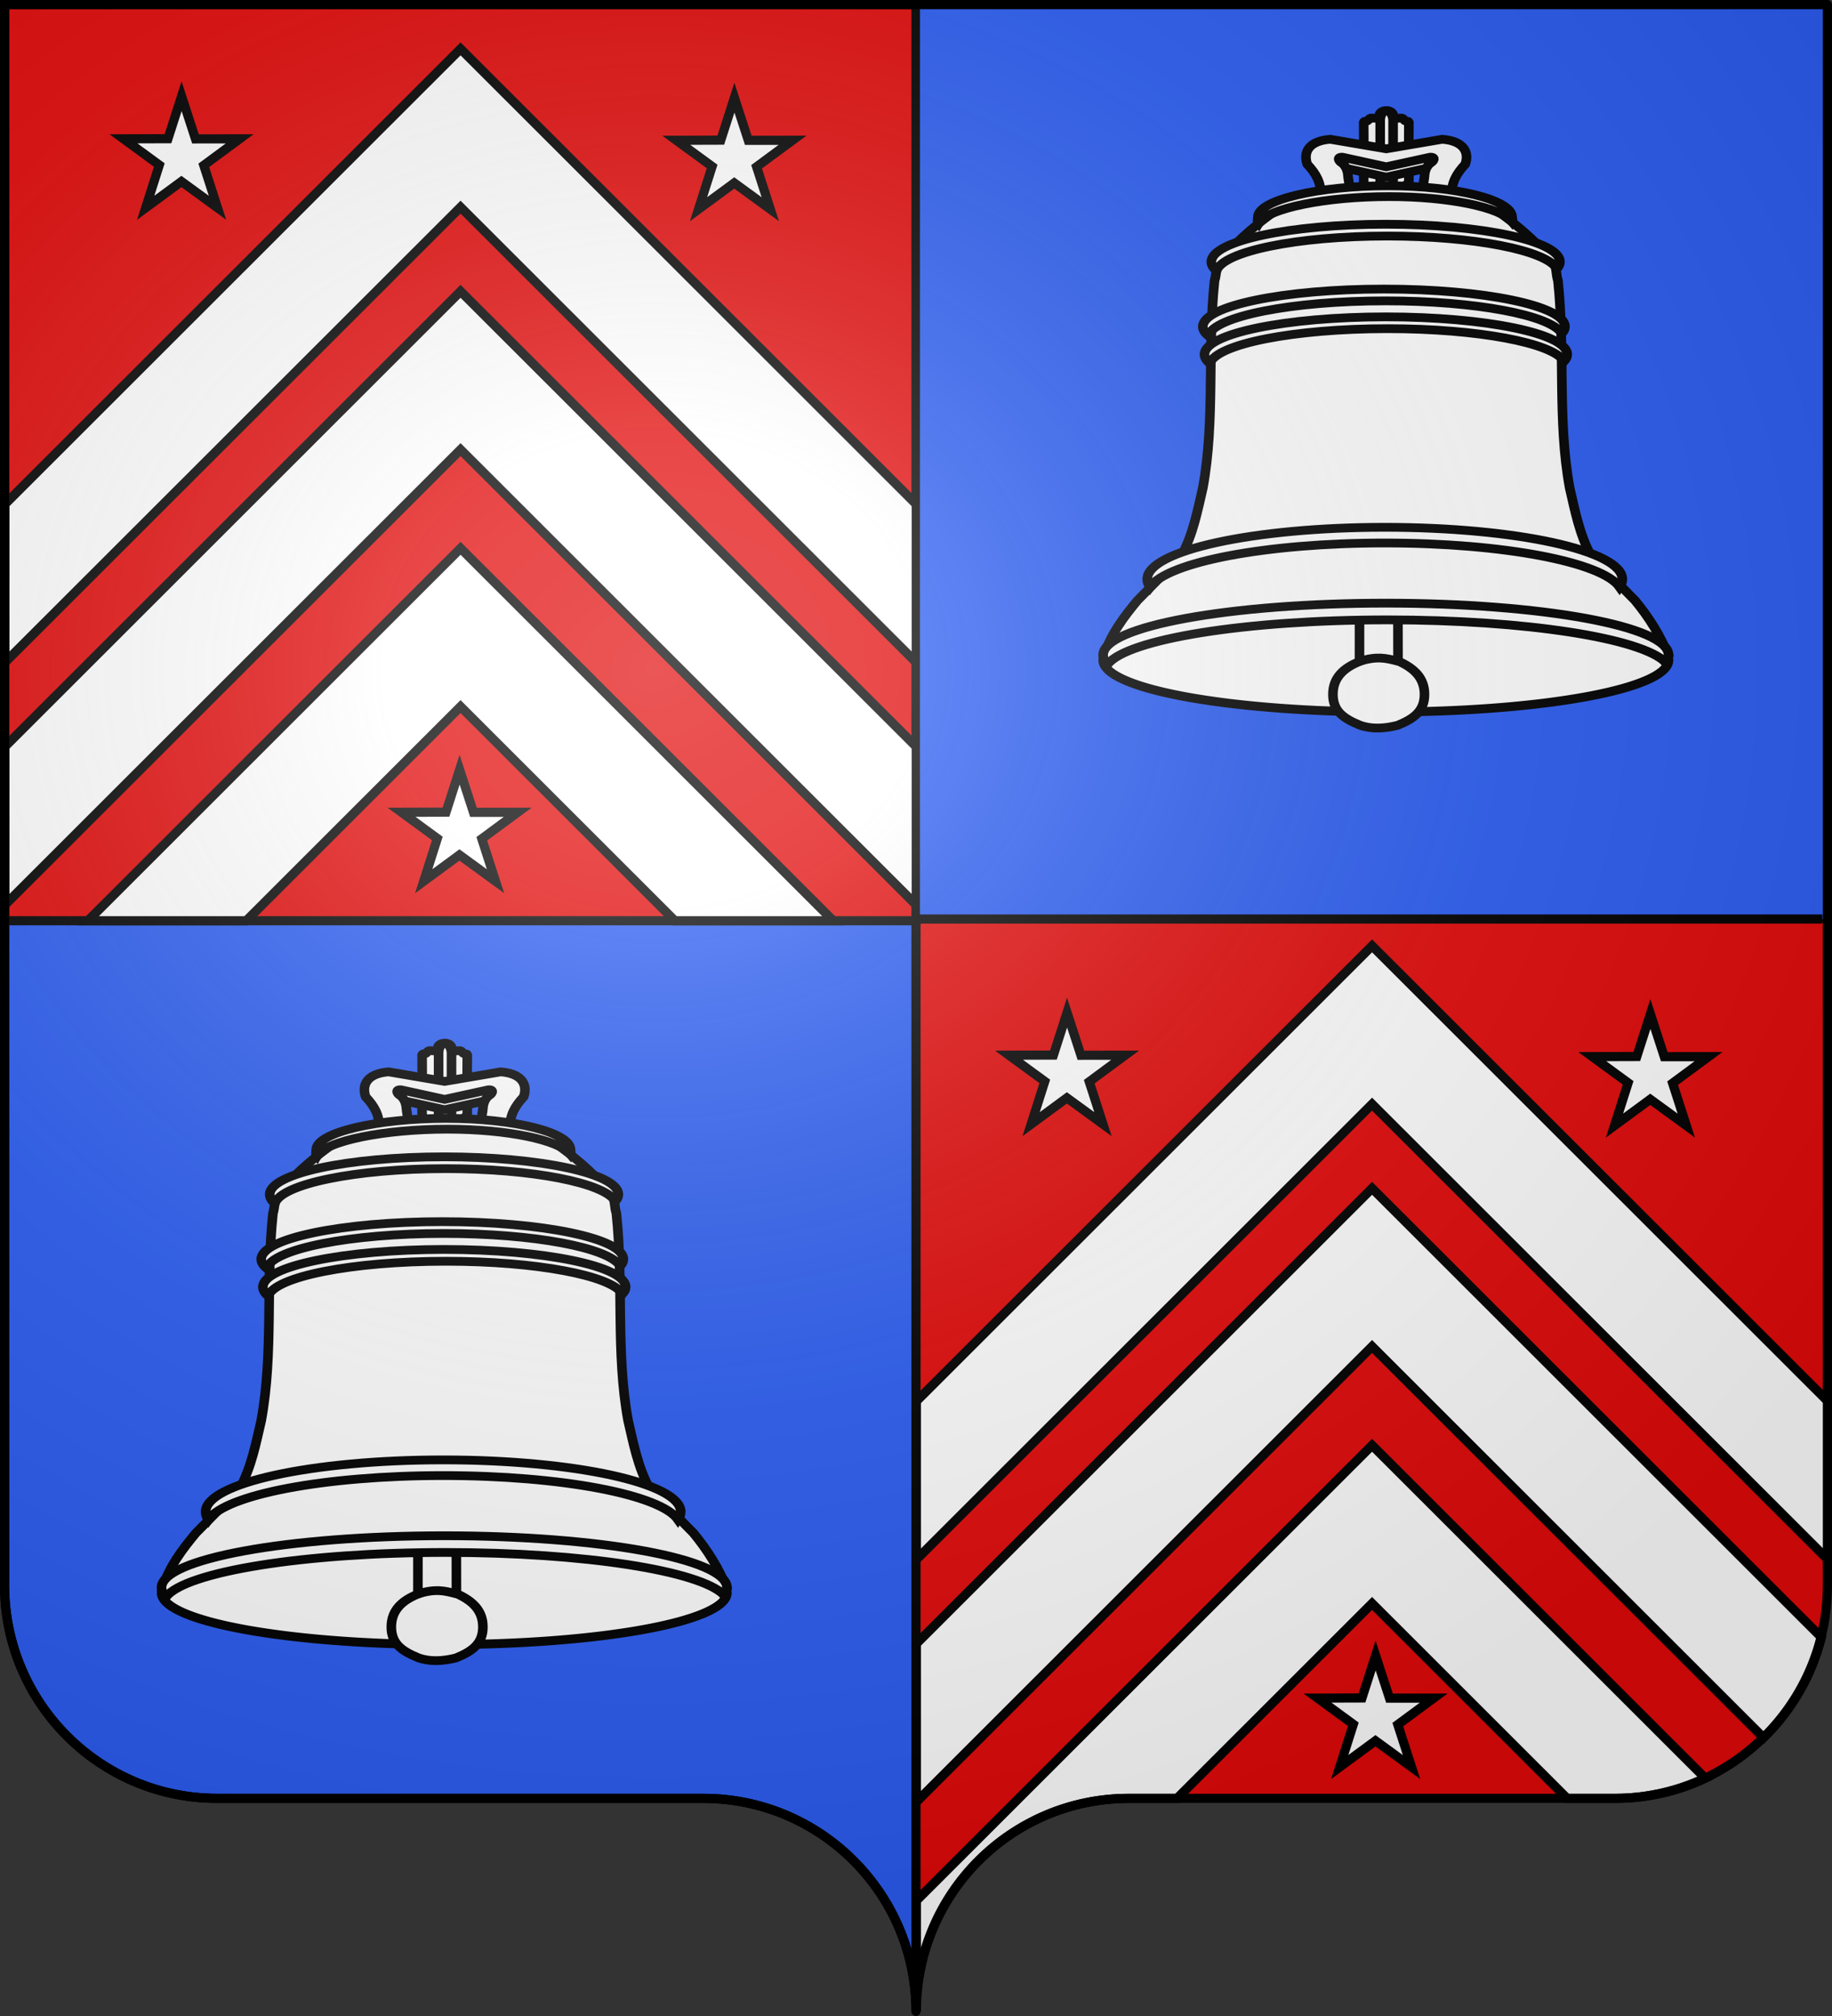
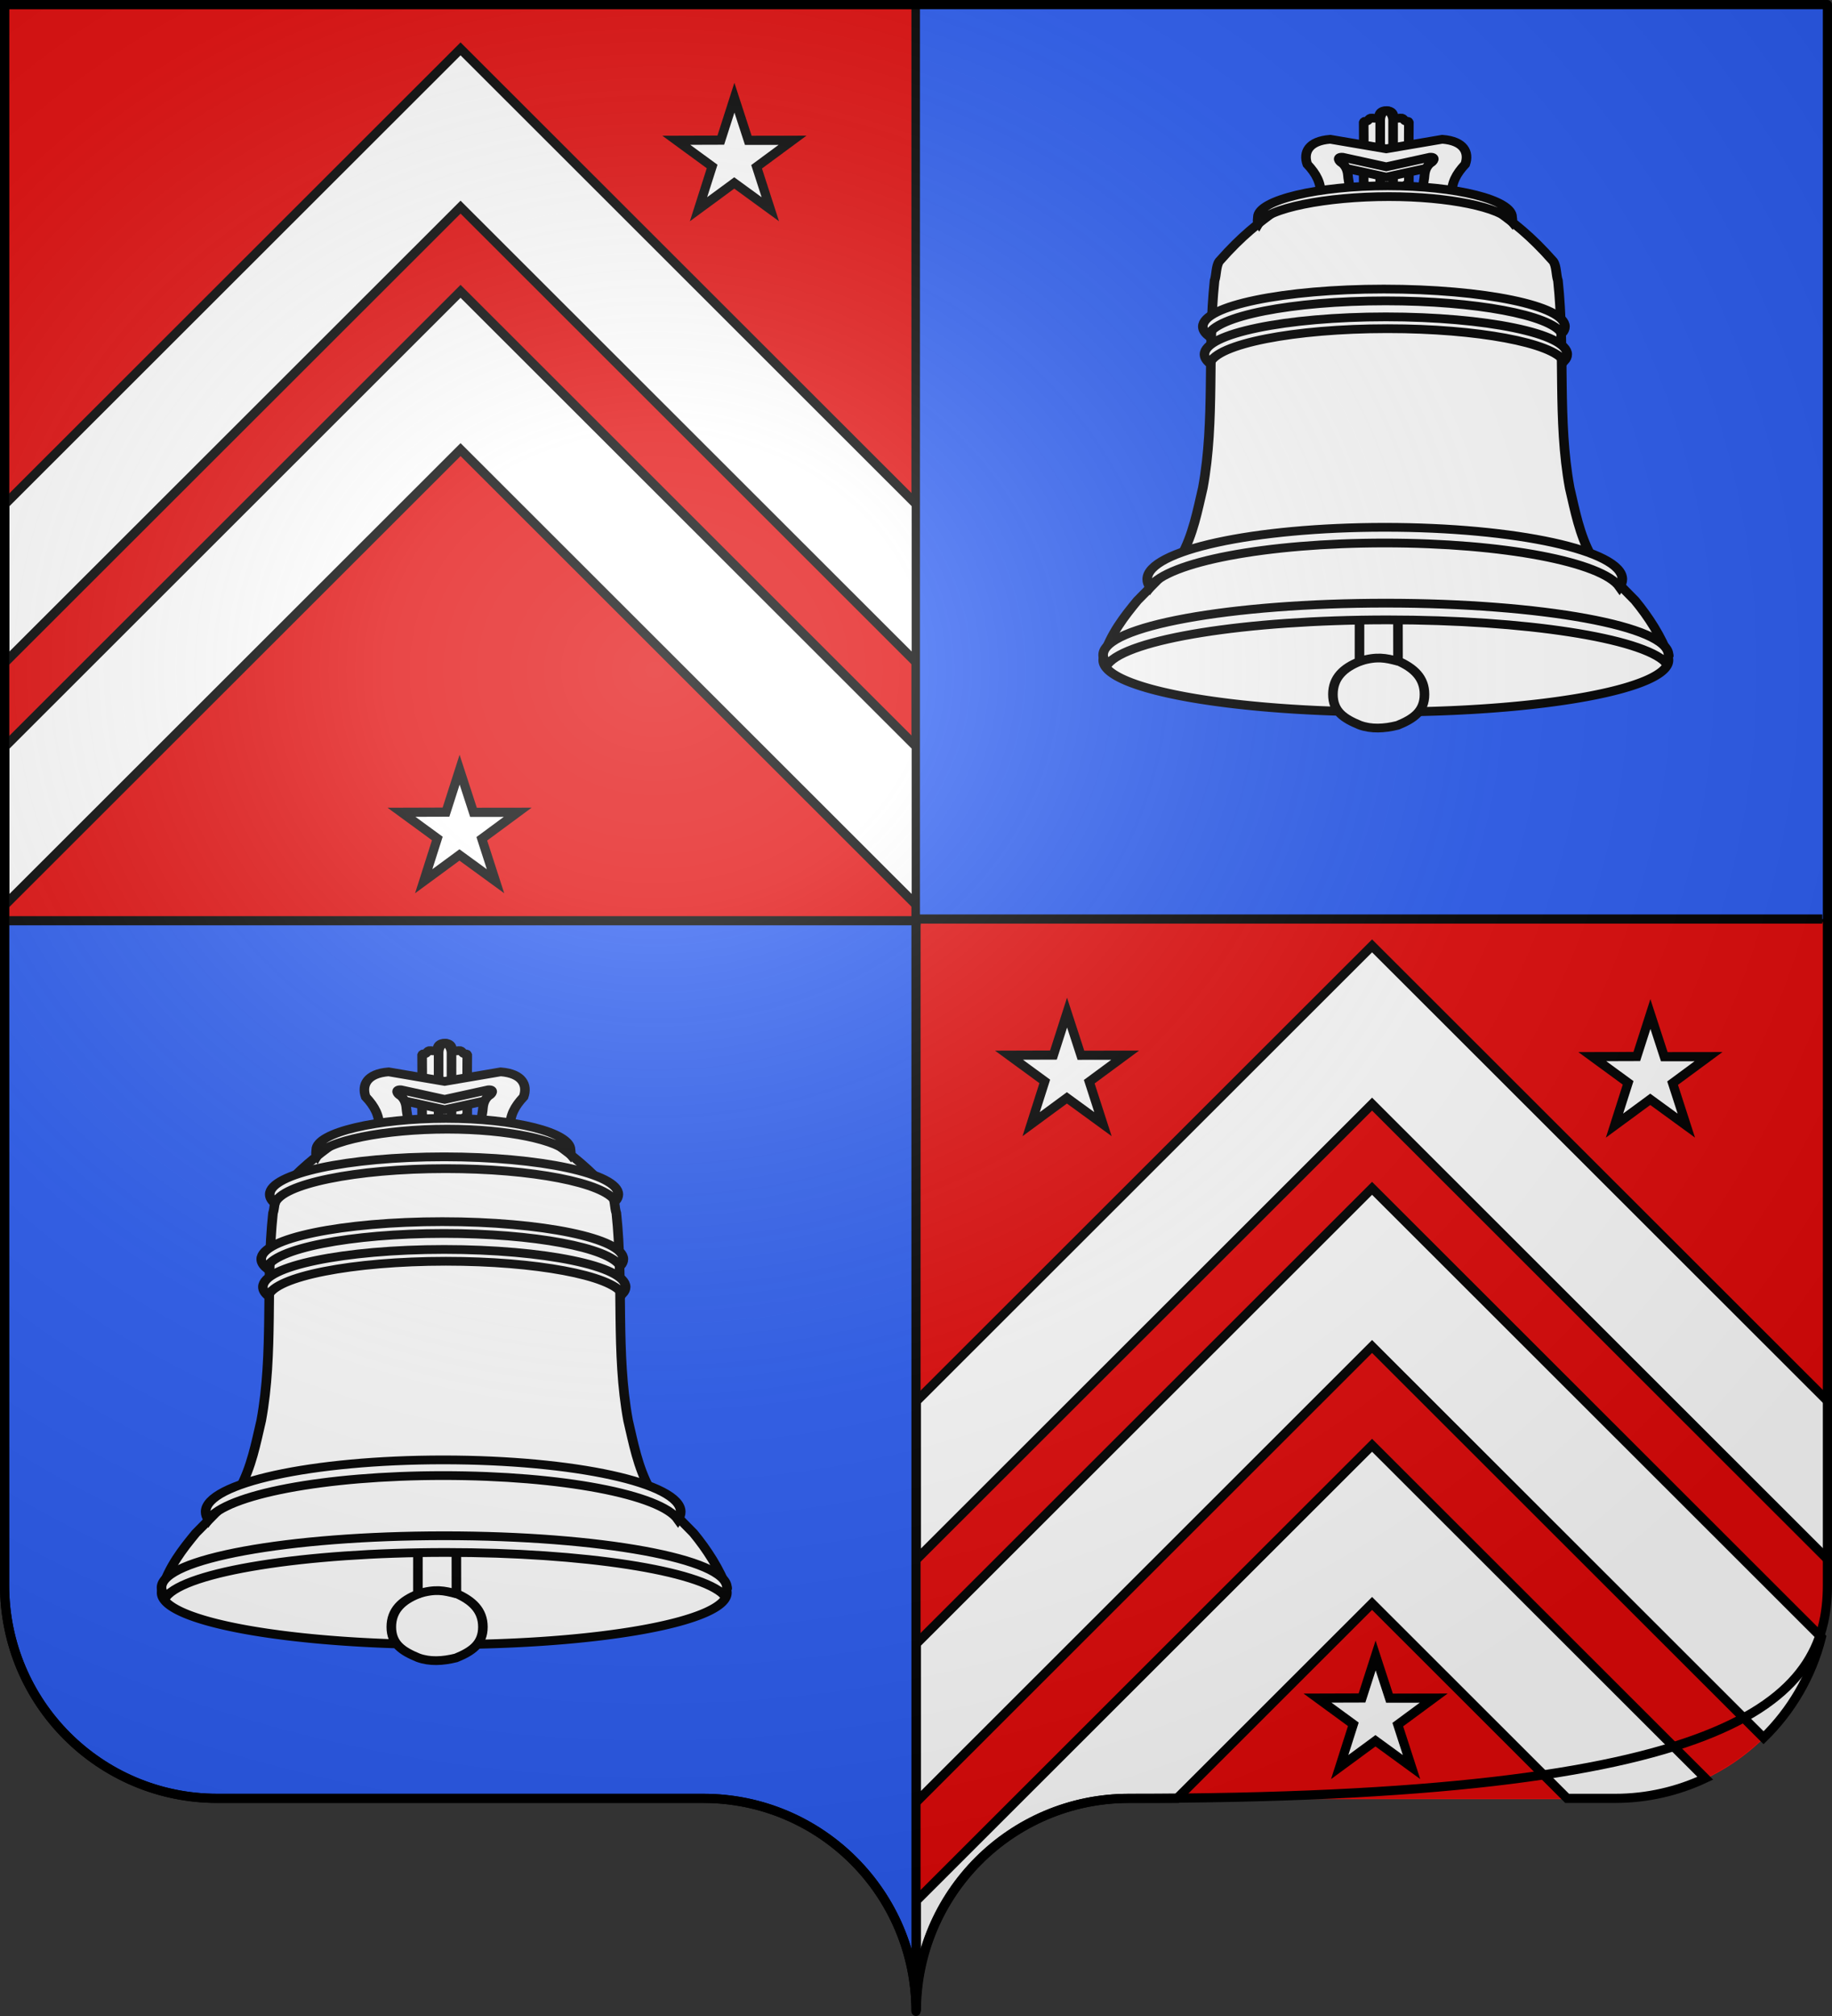
<svg xmlns="http://www.w3.org/2000/svg" xmlns:ns1="http://sodipodi.sourceforge.net/DTD/sodipodi-0.dtd" xmlns:ns2="http://www.inkscape.org/namespaces/inkscape" xmlns:xlink="http://www.w3.org/1999/xlink" height="660" width="600" version="1.0" id="svg2" ns1:version="0.32" ns2:version="0.45.1" ns1:docname="Bellegarde_du_Loiret.svg" ns1:docbase="C:\Documents and Settings\HD\Mes documents\01 Mes images\01 Blasons" ns2:output_extension="org.inkscape.output.svg.inkscape">
  <rect width="100%" height="100%" fill="#333333" stroke="none" />
  <ns1:namedview ns2:window-height="682" ns2:window-width="888" ns2:pageshadow="2" ns2:pageopacity="0.0" guidetolerance="10.0" gridtolerance="10.0" objecttolerance="10.0" borderopacity="1.0" bordercolor="#666666" pagecolor="#ffffff" id="base" showgrid="true" height="660px" ns2:zoom="0.63" ns2:cx="244.68321" ns2:cy="40.904442" ns2:window-x="0" ns2:window-y="0" ns2:current-layer="layer2" showguides="true" ns2:guide-bbox="true">
    <ns1:guide orientation="horizontal" position="712.698" id="guide1996" />
  </ns1:namedview>
  <desc id="desc4">Flag of Canton of Valais (Wallis)</desc>
  <defs id="defs6">
    <linearGradient id="linearGradient2893">
      <stop style="stop-color:white;stop-opacity:0.314;" offset="0" id="stop2895" />
      <stop id="stop2897" offset="0.19" style="stop-color:white;stop-opacity:0.251;" />
      <stop style="stop-color:#6b6b6b;stop-opacity:0.125;" offset="0.6" id="stop2901" />
      <stop style="stop-color:black;stop-opacity:0.125;" offset="1" id="stop2899" />
    </linearGradient>
    <radialGradient ns2:collect="always" xlink:href="#linearGradient2893" id="radialGradient2883" cx="203.198" cy="218.01" fx="203.198" fy="218.01" r="300" gradientTransform="matrix(1.36,0,0,1.355,-79.528,-87.645)" gradientUnits="userSpaceOnUse" />
    <linearGradient id="linearGradient2955">
      <stop style="stop-color:white;stop-opacity:0;" offset="0" id="stop2965" />
      <stop style="stop-color:black;stop-opacity:0.646;" offset="1" id="stop2959" />
    </linearGradient>
    <radialGradient ns2:collect="always" xlink:href="#linearGradient2955" id="radialGradient2961" cx="225.524" cy="218.901" fx="225.524" fy="218.901" r="300" gradientTransform="matrix(-4.167939e-4,2.183,-1.884,-3.599562e-4,615.597,-289.121)" gradientUnits="userSpaceOnUse" />
    <polygon id="star" transform="scale(53,53)" points="0,-1 0.588,0.809 -0.951,-0.309 0.951,-0.309 -0.588,0.809 0,-1 " />
    <clipPath id="clip">
      <path d="M 0,-200 L 0,600 L 300,600 L 300,-200 L 0,-200 z " id="path10" />
    </clipPath>
    <radialGradient ns2:collect="always" xlink:href="#linearGradient2955" id="radialGradient1911" gradientUnits="userSpaceOnUse" gradientTransform="matrix(-4.167939e-4,2.183,-1.884,-3.599562e-4,1395.597,-309.121)" cx="225.524" cy="218.901" fx="225.524" fy="218.901" r="300" />
    <radialGradient ns2:collect="always" xlink:href="#linearGradient2955" id="radialGradient2928" cx="-483.508" cy="153.928" fx="-483.508" fy="153.928" r="300" gradientTransform="matrix(0,2.342,-2.291,0,562.913,1323.77)" gradientUnits="userSpaceOnUse" />
    <radialGradient ns2:collect="always" xlink:href="#linearGradient2893" id="radialGradient11919" gradientUnits="userSpaceOnUse" gradientTransform="matrix(1.551,0,0,1.35,-227.894,-51.264)" cx="285.186" cy="200.448" fx="285.186" fy="200.448" r="300" />
    <radialGradient gradientTransform="matrix(0,2.342,-2.291,0,562.913,1323.77)" gradientUnits="userSpaceOnUse" xlink:href="#linearGradient2955" id="radialGradient14758" fy="153.928" fx="-483.508" r="300" cy="153.928" cx="-483.508" />
    <radialGradient gradientTransform="matrix(0,2.342,-2.291,0,562.913,1323.77)" gradientUnits="userSpaceOnUse" xlink:href="#linearGradient2955" id="radialGradient13767" fy="153.928" fx="-483.508" r="300" cy="153.928" cx="-483.508" />
    <radialGradient gradientTransform="matrix(0,2.342,-2.291,0,562.913,1323.77)" gradientUnits="userSpaceOnUse" xlink:href="#linearGradient2955" id="radialGradient1357" fy="153.928" fx="-483.508" r="300" cy="153.928" cx="-483.508" />
    <radialGradient gradientTransform="matrix(-4.167939e-4,2.183,-1.884,-3.599562e-4,1395.597,-309.121)" gradientUnits="userSpaceOnUse" xlink:href="#linearGradient2955" id="radialGradient11035" fy="218.901" fx="225.524" r="300" cy="218.901" cx="225.524" />
    <clipPath id="clipPath11031">
      <path id="path11033" d="M 0,-200 L 0,600 L 300,600 L 300,-200 L 0,-200 z " />
    </clipPath>
    <polygon id="polygon11029" transform="scale(53,53)" points="0,-1 0.588,0.809 -0.951,-0.309 0.951,-0.309 -0.588,0.809 0,-1 " />
    <radialGradient gradientTransform="matrix(-4.167939e-4,2.183,-1.884,-3.599562e-4,615.597,-289.121)" gradientUnits="userSpaceOnUse" xlink:href="#linearGradient2955" id="radialGradient11027" fy="218.901" fx="225.524" r="300" cy="218.901" cx="225.524" />
    <linearGradient id="linearGradient11021">
      <stop id="stop11023" offset="0" style="stop-color:#ffffff;stop-opacity:0" />
      <stop id="stop11025" offset="1" style="stop-color:#000000;stop-opacity:0.646" />
    </linearGradient>
    <radialGradient r="300" fy="218.901" fx="225.524" cy="218.901" cx="225.524" gradientTransform="matrix(0,1.386,-1.323,-5.741131e-8,-158.082,-109.541)" gradientUnits="userSpaceOnUse" id="radialGradient2871" xlink:href="#linearGradient2955" ns2:collect="always" />
    <radialGradient r="300" fy="218.901" fx="225.524" cy="218.901" cx="225.524" gradientTransform="matrix(0,1.749,-1.593,-1.049767e-7,551.788,-191.29)" gradientUnits="userSpaceOnUse" id="radialGradient2865" xlink:href="#linearGradient2955" ns2:collect="always" />
    <radialGradient r="300" fy="218.901" fx="225.524" cy="218.901" cx="225.524" gradientTransform="matrix(-4.167939e-4,2.183,-1.884,-3.599562e-4,615.597,-289.121)" gradientUnits="userSpaceOnUse" id="radialGradient12183" xlink:href="#linearGradient2955" ns2:collect="always" />
    <clipPath id="clipPath12179">
      <path id="path12181" d="M 0,-200 L 0,600 L 300,600 L 300,-200 L 0,-200 z " />
    </clipPath>
    <polygon points="0,-1 0.588,0.809 -0.951,-0.309 0.951,-0.309 -0.588,0.809 0,-1 " transform="scale(53,53)" id="polygon12177" />
    <radialGradient gradientUnits="userSpaceOnUse" gradientTransform="matrix(-4.167939e-4,2.183,-1.884,-3.599562e-4,615.597,-289.121)" r="300" fy="218.901" fx="225.524" cy="218.901" cx="225.524" id="radialGradient12175" xlink:href="#linearGradient2955" ns2:collect="always" />
    <linearGradient id="linearGradient12169">
      <stop style="stop-color:#fd0000;stop-opacity:1;" offset="0" id="stop2867" />
      <stop id="stop2873" offset="0.5" style="stop-color:#e77275;stop-opacity:0.659;" />
      <stop id="stop12173" offset="1" style="stop-color:black;stop-opacity:0.323;" />
    </linearGradient>
    <linearGradient id="linearGradient2885">
      <stop style="stop-color:#eb0909;stop-opacity:1;" offset="0" id="stop2887" />
      <stop id="stop2891" offset="0" style="stop-color:#e20909;stop-opacity:1;" />
      <stop style="stop-color:#c90909;stop-opacity:1;" offset="1" id="stop2889" />
    </linearGradient>
    <linearGradient id="linearGradient12155">
      <stop id="stop12157" offset="0" style="stop-color:white;stop-opacity:0.314;" />
      <stop style="stop-color:white;stop-opacity:0.251;" offset="0.19" id="stop12159" />
      <stop id="stop12161" offset="0.6" style="stop-color:#6b6b6b;stop-opacity:0.125;" />
      <stop id="stop12163" offset="1" style="stop-color:black;stop-opacity:0.125;" />
    </linearGradient>
  </defs>
  <g ns2:groupmode="layer" id="layer1" ns2:label="Fond écu" ns1:insensitive="true">
    <path id="path3670" d="M 598.5,3.881 L 598.5,519.506 C 598.5,557.87 567.291,589.003 528.844,589.003 C 490.397,589.003 408.103,589.003 369.656,589.003 C 331.209,589.003 300,620.135 300,658.5 L 300,3.881 L 598.5,3.881 z " style="fill:#e20909;fill-opacity:1;stroke:none;stroke-width:1;stroke-miterlimit:4;stroke-dasharray:none;stroke-opacity:1" />
    <path style="fill:#000000;fill-opacity:1;stroke:#000000;stroke-width:3;stroke-miterlimit:4;stroke-dasharray:none;stroke-opacity:1" d="M -900,-89.048 L -900,210.952 L -601.5,210.952 L -601.5,-89.048 L -900,-89.048 z " id="rect4557" />
    <path style="fill:#2b5df2;fill-opacity:1;stroke:#000000;stroke-width:3;stroke-miterlimit:4;stroke-dasharray:none;stroke-opacity:1" d="M 1.5,1.5 L 1.5,519 C 1.5,557.504 32.709,588.75 71.156,588.75 C 109.603,588.75 191.897,588.75 230.344,588.75 C 268.791,588.75 300,619.996 300,658.5 L 300,1.5 L 1.5,1.5 z " id="rect2780" />
    <path style="fill:#e20909;fill-opacity:1;stroke:#000000;stroke-width:3;stroke-miterlimit:4;stroke-dasharray:none;stroke-opacity:1" d="M 1.5,1.429 L 1.5,301.429 L 300,301.429 L 300,1.429 L 1.5,1.429 z " id="path4569" />
    <g id="g10966" transform="translate(757.143,119.048)">
      <path id="rect5734" d="M -307.774,190.609 L -281.836,216.515 L -158.524,339.702 L -158.524,390.39 L -159.086,390.952 L -307.774,242.421 L -456.461,390.952 L -457.024,390.39 L -457.024,339.702 L -333.711,216.515 L -307.774,190.609 z " style="fill:#ffffff;fill-opacity:1;stroke:#000000;stroke-width:3;stroke-miterlimit:4;stroke-dasharray:none;stroke-opacity:1" />
      <path id="path6624" d="M -307.774,269.984 L -281.836,295.89 L -160.618,416.984 C -163.803,429.688 -170.481,440.992 -179.555,449.859 L -307.774,321.765 L -456.461,470.327 L -457.024,469.765 L -457.024,419.077 L -333.711,295.89 L -307.774,269.984 z " style="fill:#ffffff;fill-opacity:1;stroke:#000000;stroke-width:3;stroke-miterlimit:4;stroke-dasharray:none;stroke-opacity:1" />
      <path id="path6626" d="M -307.774,354.109 L -281.836,380.015 L -198.649,463.109 C -207.621,467.327 -217.619,469.702 -228.18,469.702 C -231.976,469.702 -239.332,469.702 -243.899,469.702 L -307.774,405.89 L -371.649,469.702 C -376.216,469.702 -383.571,469.702 -387.368,469.702 C -425.814,469.702 -457.024,500.948 -457.024,539.452 L -457.024,503.202 L -333.711,380.015 L -307.774,354.109 z " style="fill:#ffffff;fill-opacity:1;stroke:#000000;stroke-width:3;stroke-miterlimit:4;stroke-dasharray:none;stroke-opacity:1" />
    </g>
    <g id="g5136" transform="translate(-298.413,0)">
      <path id="path6657" d="M 449.25,16 L 423.312,41.906 L 300,165.094 L 300,215.781 L 300.562,216.344 L 449.25,67.812 L 597.938,216.344 L 598.5,215.781 L 598.5,165.094 L 475.188,41.906 L 449.25,16 z " style="fill:#ffffff;fill-opacity:1;stroke:#000000;stroke-width:3;stroke-miterlimit:4;stroke-dasharray:none;stroke-opacity:1" />
      <path id="path6659" d="M 449.25,95.375 L 423.312,121.281 L 300,244.469 L 300,295.156 L 300.562,295.719 L 449.25,147.188 L 597.938,295.719 L 598.5,295.156 L 598.5,244.469 L 475.188,121.281 L 449.25,95.375 z " style="fill:#ffffff;fill-opacity:1;stroke:#000000;stroke-width:3;stroke-miterlimit:4;stroke-dasharray:none;stroke-opacity:1" />
-       <path id="path6661" d="M 449.25,179.5 L 423.312,205.406 L 327.188,301.438 L 379.062,301.438 L 449.25,231.312 L 519.438,301.438 L 571.312,301.438 L 475.188,205.406 L 449.25,179.5 z " style="fill:#ffffff;fill-opacity:1;stroke:#000000;stroke-width:3;stroke-miterlimit:4;stroke-dasharray:none;stroke-opacity:1" />
    </g>
    <rect style="fill:#2b5df2;fill-opacity:1;fill-rule:evenodd;stroke:#000000;stroke-width:1px;stroke-linecap:butt;stroke-linejoin:miter;stroke-opacity:1" id="rect5141" width="299.014" height="299.303" x="300.794" y="2.063" />
    <path style="fill:#000000;fill-opacity:1;fill-rule:evenodd;stroke:#000000;stroke-width:3;stroke-linecap:butt;stroke-linejoin:miter;stroke-miterlimit:4;stroke-dasharray:none;stroke-opacity:1" d="M 299.206,300.873 L 596.825,300.873" id="path6114" />
-     <path id="path8347" style="fill:#ffffff;fill-opacity:1;stroke:#000000;stroke-width:3;stroke-miterlimit:4;stroke-dasharray:none;stroke-dashoffset:0;stroke-opacity:1" d="M 59.472,31.5 L 64.016,45.469 L 78.5,45.452 L 66.74,54.129 L 71.232,68.026 L 59.421,59.42 L 47.713,68.026 L 52.173,54.03 L 40.445,45.452 L 55.013,45.407 L 59.472,31.5 z " />
    <path d="M 240.528,31.974 L 245.071,45.943 L 259.555,45.926 L 247.795,54.603 L 252.287,68.5 L 240.476,59.894 L 228.768,68.5 L 233.228,54.504 L 221.5,45.926 L 236.068,45.881 L 240.528,31.974 z " style="fill:#ffffff;fill-opacity:1;stroke:#000000;stroke-width:3;stroke-miterlimit:4;stroke-dasharray:none;stroke-dashoffset:0;stroke-opacity:1" id="path12020" />
    <path id="path12022" style="fill:#ffffff;fill-opacity:1;stroke:#000000;stroke-width:3;stroke-miterlimit:4;stroke-dasharray:none;stroke-dashoffset:0;stroke-opacity:1" d="M 150.528,251.974 L 155.071,265.943 L 169.555,265.926 L 157.795,274.603 L 162.287,288.5 L 150.476,279.894 L 138.768,288.5 L 143.228,274.504 L 131.5,265.926 L 146.068,265.881 L 150.528,251.974 z " />
    <path d="M 450.528,541.974 L 455.071,555.943 L 469.555,555.926 L 457.795,564.603 L 462.287,578.5 L 450.476,569.894 L 438.768,578.5 L 443.228,564.504 L 431.5,555.926 L 446.068,555.881 L 450.528,541.974 z " style="fill:#ffffff;fill-opacity:1;stroke:#000000;stroke-width:3;stroke-miterlimit:4;stroke-dasharray:none;stroke-dashoffset:0;stroke-opacity:1" id="path12024" />
    <path id="path12026" style="fill:#ffffff;fill-opacity:1;stroke:#000000;stroke-width:3;stroke-miterlimit:4;stroke-dasharray:none;stroke-dashoffset:0;stroke-opacity:1" d="M 349.472,331.5 L 354.016,345.469 L 368.5,345.452 L 356.74,354.129 L 361.232,368.026 L 349.421,359.42 L 337.713,368.026 L 342.173,354.03 L 330.445,345.452 L 345.013,345.407 L 349.472,331.5 z " />
    <path d="M 540.528,331.974 L 545.071,345.943 L 559.555,345.926 L 547.795,354.603 L 552.287,368.5 L 540.476,359.894 L 528.768,368.5 L 533.228,354.504 L 521.5,345.926 L 536.068,345.881 L 540.528,331.974 z " style="fill:#ffffff;fill-opacity:1;stroke:#000000;stroke-width:3;stroke-miterlimit:4;stroke-dasharray:none;stroke-dashoffset:0;stroke-opacity:1" id="path12028" />
  </g>
  <g ns2:groupmode="layer" id="layer2" ns2:label="Meubles">
    <g id="g13201" transform="matrix(0.428,0,0,0.391,50.703,59.081)" style="fill:#ffffff;fill-opacity:1">
      <g transform="matrix(0.997,0,0,0.994,663.711,-134.235)" id="g10085" style="fill:#ffffff;fill-opacity:1;stroke:#000000;stroke-width:7.361;stroke-miterlimit:4;stroke-dasharray:none;stroke-opacity:1">
        <path id="path6515" style="fill:#ffffff;fill-opacity:1;fill-rule:evenodd;stroke:#000000;stroke-width:7.361;stroke-linecap:butt;stroke-linejoin:miter;stroke-miterlimit:4;stroke-dasharray:none;stroke-opacity:1" d="M 280.749,146.181 C 286.135,143.245 292.431,141.385 296.798,136.789 C 296.992,119.345 296.564,103.676 296.798,86.286 C 296.523,85.568 296.576,85.114 295.336,85.218 C 292.863,85.395 293.079,82.142 290.592,82.442 C 288.471,82.858 284.426,82.84 284.884,80.085 C 284.472,77.612 282.128,76.032 279.465,76.39 C 276.802,76.032 274.459,77.612 274.046,80.085 C 274.504,82.84 270.459,82.858 268.339,82.442 C 265.852,82.142 266.067,85.395 263.594,85.218 C 262.354,85.114 262.407,85.568 262.132,86.286 C 262.366,103.676 261.938,119.345 262.132,136.789 C 265.304,143.66 274.969,144.843 280.749,146.181 z " ns1:nodetypes="ccccccccccccc" />
        <rect style="fill:#ffffff;fill-opacity:1;stroke:#000000;stroke-width:7.361;stroke-miterlimit:4;stroke-dasharray:none;stroke-opacity:1" id="rect10083" width="9.91" height="67.726" x="274.789" y="76.186" rx="11.57" ry="8.14" />
      </g>
      <g id="g13184" style="fill:#ffffff;fill-opacity:1">
        <path ns1:type="arc" style="fill:#ffffff;fill-opacity:1;stroke:#000000;stroke-width:7.469;stroke-miterlimit:4;stroke-dasharray:none;stroke-opacity:1" id="path11055" ns1:cx="217.87645" ns1:cy="485.43738" ns1:rx="224.88417" ns1:ry="43.320465" d="M 442.761 485.437 A 224.884 43.32 0 1 1  -7.008,485.437 A 224.884 43.32 0 1 1  442.761 485.437 z" transform="matrix(0.962,0,0,1.001,732.402,-84.253)" />
        <g id="g13180" transform="translate(-3.754,23.902)" style="fill:#ffffff;fill-opacity:1">
          <path ns1:nodetypes="cccccccccsc" d="M 925.777,432.13 C 934.576,435.643 944.381,435.135 954.765,432.309 C 966.808,426.909 975.332,420.636 975.332,406.384 C 975.332,392.372 967.093,384.272 955.072,378.44 L 954.945,281.838 C 954.945,279.191 952.53,277.06 949.53,277.06 L 931.056,277.06 C 928.056,277.06 925.64,279.191 925.64,281.838 L 925.584,378.885 C 913.558,384.178 905.254,392.317 905.254,406.384 C 905.254,420.601 913.6,426.638 925.777,432.13 z " style="fill:#ffffff;fill-opacity:1;stroke:#000000;stroke-width:7.328;stroke-miterlimit:4;stroke-dasharray:none;stroke-opacity:1" id="rect6497" />
          <path ns1:nodetypes="cc" id="path11126" d="M 925.73,378.666 C 939.124,374.245 945.452,375.935 955.135,378.666" style="fill:#ffffff;fill-opacity:1;fill-rule:evenodd;stroke:#000000;stroke-width:7.328;stroke-linecap:butt;stroke-linejoin:miter;stroke-miterlimit:4;stroke-dasharray:none;stroke-opacity:1" />
        </g>
        <g id="g13067" transform="translate(662.85,-128.309)" style="fill:#ffffff;fill-opacity:1">
          <path id="path13059" style="fill:#ffffff;fill-opacity:1;fill-rule:evenodd;stroke:#000000;stroke-width:7.328;stroke-linecap:butt;stroke-linejoin:miter;stroke-miterlimit:4;stroke-dasharray:none;stroke-opacity:1" d="M 279.465,125.514 L 312.817,117.514 C 318.911,123.087 306.832,168.403 326.339,123.354 C 329.469,113.504 339.056,103.896 322.337,102.455 L 279.465,110.455 L 236.593,102.455 C 219.874,103.896 226.747,110.337 229.877,120.187 C 230.303,125.655 240.655,118.058 246.113,117.514 L 279.465,125.514 z " ns1:nodetypes="ccccccccc" />
          <path ns1:nodetypes="ccccccccccccccccccccc" d="M 279.465,116.871 L 312.817,108.871 C 317.875,108.442 315.635,112.478 313.207,113.789 C 310.117,116.606 309.034,120.504 308.787,123.844 C 308.692,126.346 307.645,132.034 307.352,134.526 C 310.772,136.922 315.02,136.402 312.303,138.583 C 313.097,139.698 319.043,140.797 322.802,139.664 C 325.311,141.738 327.398,140.566 329.57,140.075 C 329.413,130.258 332.96,122.832 339.911,114.711 C 343.041,104.861 339.056,95.254 322.337,93.812 L 279.465,101.812 L 236.593,93.812 C 219.874,95.254 215.889,104.861 219.019,114.711 C 225.97,122.832 229.517,130.258 229.36,140.075 C 231.532,140.566 233.619,141.738 236.129,139.664 C 239.887,140.797 245.833,139.698 246.627,138.583 C 243.91,136.402 248.158,136.922 251.578,134.526 C 251.285,132.034 250.238,126.346 250.143,123.844 C 249.896,120.504 248.813,116.606 245.723,113.789 C 243.295,112.478 241.055,108.442 246.113,108.871 L 279.465,116.871 z " style="fill:#ffffff;fill-opacity:1;fill-rule:evenodd;stroke:#000000;stroke-width:7.328;stroke-linecap:butt;stroke-linejoin:miter;stroke-miterlimit:4;stroke-dasharray:none;stroke-opacity:1" id="path8293" />
        </g>
        <path id="path2044" style="fill:#ffffff;fill-opacity:1;fill-rule:evenodd;stroke:#000000;stroke-width:7.328;stroke-linecap:butt;stroke-linejoin:miter;stroke-miterlimit:4;stroke-dasharray:none;stroke-opacity:1" d="M 1158.5,399.026 C 1158.5,375.097 1061.378,358.154 941.974,358.154 C 822.57,358.154 725.662,377.574 725.789,399.026 C 731.718,379.188 741.572,365.428 751.923,351.675 L 771.387,330.08 C 778.641,329.99 781.343,320.798 785.47,314.455 C 794.497,296.433 797.889,276.436 801.949,257.474 C 811.513,200.695 805.269,142.076 810.926,83.911 C 812.399,79.251 811.961,71.746 814.513,67.694 C 832.297,45.582 844.857,35.66 857.696,25.088 C 861.595,21.878 864.152,17.187 871.844,15.612 C 891.92,10.823 925.643,6.484 942.315,6.674 C 958.987,6.484 992.709,10.823 1012.785,15.612 C 1020.477,17.187 1023.035,21.878 1026.934,25.088 C 1039.773,35.66 1052.332,45.582 1070.117,67.694 C 1072.668,71.746 1072.231,79.251 1073.704,83.911 C 1079.361,142.076 1073.117,200.695 1082.681,257.474 C 1086.741,276.436 1090.132,296.433 1099.159,314.455 C 1103.287,320.798 1105.989,329.99 1113.242,330.08 L 1132.707,351.675 C 1143.058,365.428 1152.698,381.664 1158.5,399.026 z " ns1:nodetypes="cscccccccscccsccccccc" />
        <g id="g12040" style="fill:#ffffff;fill-opacity:1;stroke:#000000;stroke-width:7.328;stroke-miterlimit:4;stroke-dasharray:none;stroke-opacity:1" transform="translate(662.85,-128.309)">
          <path id="path11098" d="M 66.316,533.348 C 64.02,530.818 62.816,528.229 62.816,525.567 C 62.816,501.638 159.724,482.223 279.129,482.223 C 398.533,482.223 495.441,501.638 495.441,525.567 C 495.441,527.681 494.652,529.753 493.191,531.786 C 474.844,511.575 386.529,496.223 280.41,496.223 C 171.566,496.223 81.411,512.369 66.316,533.348 z " style="fill:#ffffff;fill-opacity:1;stroke:#000000;stroke-width:7.328;stroke-miterlimit:4;stroke-dasharray:none;stroke-opacity:1;display:inline" />
          <path id="path11100" d="M 277.665,219.237 C 201.18,219.237 139.105,233.304 139.105,250.653 C 139.105,253.265 140.518,255.816 143.17,258.244 C 148.344,241.977 207.18,229.124 278.908,229.124 C 348.007,229.124 405.137,241.045 413.858,256.461 C 415.408,254.58 416.224,252.635 416.224,250.653 C 416.224,233.304 354.149,219.237 277.665,219.237 z " style="fill:#ffffff;fill-opacity:1;stroke:#000000;stroke-width:7.328;stroke-miterlimit:4;stroke-dasharray:none;stroke-opacity:1" />
          <path style="fill:#ffffff;fill-opacity:1;stroke:#000000;stroke-width:7.328;stroke-miterlimit:4;stroke-dasharray:none;stroke-opacity:1" d="M 279.165,242.512 C 202.556,242.512 140.38,256.578 140.38,273.926 C 140.38,276.539 141.795,279.09 144.451,281.517 C 149.634,265.251 208.566,252.398 280.411,252.398 C 349.621,252.398 406.844,264.319 415.58,279.734 C 417.132,277.853 417.95,275.909 417.95,273.926 C 417.95,256.578 355.774,242.512 279.165,242.512 z " id="path11107" />
-           <path style="fill:#ffffff;fill-opacity:1;stroke:#000000;stroke-width:7.328;stroke-miterlimit:4;stroke-dasharray:none;stroke-opacity:1" d="M 278.999,164.957 C 205.372,164.957 145.617,179.042 145.617,196.413 C 145.617,199.029 146.977,201.584 149.529,204.014 C 154.51,187.726 211.148,174.857 280.196,174.857 C 346.713,174.857 401.708,186.793 410.104,202.229 C 411.596,200.345 412.381,198.398 412.381,196.413 C 412.381,179.042 352.626,164.957 278.999,164.957 z " id="path11109" />
          <path ns1:nodetypes="cscscsc" id="path11111" d="M 280.535,132.776 C 227.958,132.776 181.214,144.531 181.214,159.026 C 181.214,160.825 180.51,162.578 181.763,164.276 C 188.467,151.586 233.561,141.807 281.441,141.807 C 327.491,141.807 366.853,150.827 375.69,162.807 C 376.335,161.574 375.785,160.308 375.785,159.026 C 375.785,144.531 333.112,132.776 280.535,132.776 z " style="fill:#ffffff;fill-opacity:1;stroke:#000000;stroke-width:7.328;stroke-miterlimit:4;stroke-dasharray:none;stroke-opacity:1" />
          <path id="path12029" d="M 278.318,418.711 C 177.976,418.711 96.554,438.191 96.554,462.192 C 96.554,464.428 97.242,466.613 98.605,468.758 C 111.874,447.875 187.324,431.843 278.318,431.843 C 369.312,431.843 444.793,447.875 458.061,468.758 C 459.425,466.613 460.113,464.428 460.113,462.192 C 460.113,438.191 378.66,418.711 278.318,418.711 z " style="fill:#ffffff;fill-opacity:1;stroke:#000000;stroke-width:7.328;stroke-miterlimit:4;stroke-dasharray:none;stroke-opacity:1" />
        </g>
      </g>
    </g>
    <g style="fill:#ffffff;fill-opacity:1" transform="matrix(0.428,0,0,0.391,-257.68,364.392)" id="g14191">
      <g style="fill:#ffffff;fill-opacity:1;stroke:#000000;stroke-width:7.361;stroke-miterlimit:4;stroke-dasharray:none;stroke-opacity:1" id="g14193" transform="matrix(0.997,0,0,0.994,663.711,-134.235)">
        <path ns1:nodetypes="ccccccccccccc" d="M 280.749,146.181 C 286.135,143.245 292.431,141.385 296.798,136.789 C 296.992,119.345 296.564,103.676 296.798,86.286 C 296.523,85.568 296.576,85.114 295.336,85.218 C 292.863,85.395 293.079,82.142 290.592,82.442 C 288.471,82.858 284.426,82.84 284.884,80.085 C 284.472,77.612 282.128,76.032 279.465,76.39 C 276.802,76.032 274.459,77.612 274.046,80.085 C 274.504,82.84 270.459,82.858 268.339,82.442 C 265.852,82.142 266.067,85.395 263.594,85.218 C 262.354,85.114 262.407,85.568 262.132,86.286 C 262.366,103.676 261.938,119.345 262.132,136.789 C 265.304,143.66 274.969,144.843 280.749,146.181 z " style="fill:#ffffff;fill-opacity:1;fill-rule:evenodd;stroke:#000000;stroke-width:7.361;stroke-linecap:butt;stroke-linejoin:miter;stroke-miterlimit:4;stroke-dasharray:none;stroke-opacity:1" id="path14195" />
        <rect ry="8.14" rx="11.57" y="76.186" x="274.789" height="67.726" width="9.91" id="rect14197" style="fill:#ffffff;fill-opacity:1;stroke:#000000;stroke-width:7.361;stroke-miterlimit:4;stroke-dasharray:none;stroke-opacity:1" />
      </g>
      <g style="fill:#ffffff;fill-opacity:1" id="g14199">
        <path transform="matrix(0.962,0,0,1.001,732.402,-84.253)" d="M 442.761 485.437 A 224.884 43.32 0 1 1  -7.008,485.437 A 224.884 43.32 0 1 1  442.761 485.437 z" ns1:ry="43.320465" ns1:rx="224.88417" ns1:cy="485.43738" ns1:cx="217.87645" id="path14201" style="fill:#ffffff;fill-opacity:1;stroke:#000000;stroke-width:7.469;stroke-miterlimit:4;stroke-dasharray:none;stroke-opacity:1" ns1:type="arc" />
        <g style="fill:#ffffff;fill-opacity:1" transform="translate(-3.754,23.902)" id="g14203">
          <path id="path14205" style="fill:#ffffff;fill-opacity:1;stroke:#000000;stroke-width:7.328;stroke-miterlimit:4;stroke-dasharray:none;stroke-opacity:1" d="M 925.777,432.13 C 934.576,435.643 944.381,435.135 954.765,432.309 C 966.808,426.909 975.332,420.636 975.332,406.384 C 975.332,392.372 967.093,384.272 955.072,378.44 L 954.945,281.838 C 954.945,279.191 952.53,277.06 949.53,277.06 L 931.056,277.06 C 928.056,277.06 925.64,279.191 925.64,281.838 L 925.584,378.885 C 913.558,384.178 905.254,392.317 905.254,406.384 C 905.254,420.601 913.6,426.638 925.777,432.13 z " ns1:nodetypes="cccccccccsc" />
          <path style="fill:#ffffff;fill-opacity:1;fill-rule:evenodd;stroke:#000000;stroke-width:7.328;stroke-linecap:butt;stroke-linejoin:miter;stroke-miterlimit:4;stroke-dasharray:none;stroke-opacity:1" d="M 925.73,378.666 C 939.124,374.245 945.452,375.935 955.135,378.666" id="path14207" ns1:nodetypes="cc" />
        </g>
        <g style="fill:#ffffff;fill-opacity:1" transform="translate(662.85,-128.309)" id="g14209">
          <path ns1:nodetypes="ccccccccc" d="M 279.465,125.514 L 312.817,117.514 C 318.911,123.087 306.832,168.403 326.339,123.354 C 329.469,113.504 339.056,103.896 322.337,102.455 L 279.465,110.455 L 236.593,102.455 C 219.874,103.896 226.747,110.337 229.877,120.187 C 230.303,125.655 240.655,118.058 246.113,117.514 L 279.465,125.514 z " style="fill:#ffffff;fill-opacity:1;fill-rule:evenodd;stroke:#000000;stroke-width:7.328;stroke-linecap:butt;stroke-linejoin:miter;stroke-miterlimit:4;stroke-dasharray:none;stroke-opacity:1" id="path14211" />
          <path id="path14213" style="fill:#ffffff;fill-opacity:1;fill-rule:evenodd;stroke:#000000;stroke-width:7.328;stroke-linecap:butt;stroke-linejoin:miter;stroke-miterlimit:4;stroke-dasharray:none;stroke-opacity:1" d="M 279.465,116.871 L 312.817,108.871 C 317.875,108.442 315.635,112.478 313.207,113.789 C 310.117,116.606 309.034,120.504 308.787,123.844 C 308.692,126.346 307.645,132.034 307.352,134.526 C 310.772,136.922 315.02,136.402 312.303,138.583 C 313.097,139.698 319.043,140.797 322.802,139.664 C 325.311,141.738 327.398,140.566 329.57,140.075 C 329.413,130.258 332.96,122.832 339.911,114.711 C 343.041,104.861 339.056,95.254 322.337,93.812 L 279.465,101.812 L 236.593,93.812 C 219.874,95.254 215.889,104.861 219.019,114.711 C 225.97,122.832 229.517,130.258 229.36,140.075 C 231.532,140.566 233.619,141.738 236.129,139.664 C 239.887,140.797 245.833,139.698 246.627,138.583 C 243.91,136.402 248.158,136.922 251.578,134.526 C 251.285,132.034 250.238,126.346 250.143,123.844 C 249.896,120.504 248.813,116.606 245.723,113.789 C 243.295,112.478 241.055,108.442 246.113,108.871 L 279.465,116.871 z " ns1:nodetypes="ccccccccccccccccccccc" />
        </g>
        <path ns1:nodetypes="cscccccccscccsccccccc" d="M 1158.5,399.026 C 1158.5,375.097 1061.378,358.154 941.974,358.154 C 822.57,358.154 725.662,377.574 725.789,399.026 C 731.718,379.188 741.572,365.428 751.923,351.675 L 771.387,330.08 C 778.641,329.99 781.343,320.798 785.47,314.455 C 794.497,296.433 797.889,276.436 801.949,257.474 C 811.513,200.695 805.269,142.076 810.926,83.911 C 812.399,79.251 811.961,71.746 814.513,67.694 C 832.297,45.582 844.857,35.66 857.696,25.088 C 861.595,21.878 864.152,17.187 871.844,15.612 C 891.92,10.823 925.643,6.484 942.315,6.674 C 958.987,6.484 992.709,10.823 1012.785,15.612 C 1020.477,17.187 1023.035,21.878 1026.934,25.088 C 1039.773,35.66 1052.332,45.582 1070.117,67.694 C 1072.668,71.746 1072.231,79.251 1073.704,83.911 C 1079.361,142.076 1073.117,200.695 1082.681,257.474 C 1086.741,276.436 1090.132,296.433 1099.159,314.455 C 1103.287,320.798 1105.989,329.99 1113.242,330.08 L 1132.707,351.675 C 1143.058,365.428 1152.698,381.664 1158.5,399.026 z " style="fill:#ffffff;fill-opacity:1;fill-rule:evenodd;stroke:#000000;stroke-width:7.328;stroke-linecap:butt;stroke-linejoin:miter;stroke-miterlimit:4;stroke-dasharray:none;stroke-opacity:1" id="path14215" />
        <g transform="translate(662.85,-128.309)" style="fill:#ffffff;fill-opacity:1;stroke:#000000;stroke-width:7.328;stroke-miterlimit:4;stroke-dasharray:none;stroke-opacity:1" id="g14217">
          <path style="fill:#ffffff;fill-opacity:1;stroke:#000000;stroke-width:7.328;stroke-miterlimit:4;stroke-dasharray:none;stroke-opacity:1;display:inline" d="M 66.316,533.348 C 64.02,530.818 62.816,528.229 62.816,525.567 C 62.816,501.638 159.724,482.223 279.129,482.223 C 398.533,482.223 495.441,501.638 495.441,525.567 C 495.441,527.681 494.652,529.753 493.191,531.786 C 474.844,511.575 386.529,496.223 280.41,496.223 C 171.566,496.223 81.411,512.369 66.316,533.348 z " id="path14219" />
          <path style="fill:#ffffff;fill-opacity:1;stroke:#000000;stroke-width:7.328;stroke-miterlimit:4;stroke-dasharray:none;stroke-opacity:1" d="M 277.665,219.237 C 201.18,219.237 139.105,233.304 139.105,250.653 C 139.105,253.265 140.518,255.816 143.17,258.244 C 148.344,241.977 207.18,229.124 278.908,229.124 C 348.007,229.124 405.137,241.045 413.858,256.461 C 415.408,254.58 416.224,252.635 416.224,250.653 C 416.224,233.304 354.149,219.237 277.665,219.237 z " id="path14221" />
          <path id="path14223" d="M 279.165,242.512 C 202.556,242.512 140.38,256.578 140.38,273.926 C 140.38,276.539 141.795,279.09 144.451,281.517 C 149.634,265.251 208.566,252.398 280.411,252.398 C 349.621,252.398 406.844,264.319 415.58,279.734 C 417.132,277.853 417.95,275.909 417.95,273.926 C 417.95,256.578 355.774,242.512 279.165,242.512 z " style="fill:#ffffff;fill-opacity:1;stroke:#000000;stroke-width:7.328;stroke-miterlimit:4;stroke-dasharray:none;stroke-opacity:1" />
          <path id="path14225" d="M 278.999,164.957 C 205.372,164.957 145.617,179.042 145.617,196.413 C 145.617,199.029 146.977,201.584 149.529,204.014 C 154.51,187.726 211.148,174.857 280.196,174.857 C 346.713,174.857 401.708,186.793 410.104,202.229 C 411.596,200.345 412.381,198.398 412.381,196.413 C 412.381,179.042 352.626,164.957 278.999,164.957 z " style="fill:#ffffff;fill-opacity:1;stroke:#000000;stroke-width:7.328;stroke-miterlimit:4;stroke-dasharray:none;stroke-opacity:1" />
          <path style="fill:#ffffff;fill-opacity:1;stroke:#000000;stroke-width:7.328;stroke-miterlimit:4;stroke-dasharray:none;stroke-opacity:1" d="M 280.535,132.776 C 227.958,132.776 181.214,144.531 181.214,159.026 C 181.214,160.825 180.51,162.578 181.763,164.276 C 188.467,151.586 233.561,141.807 281.441,141.807 C 327.491,141.807 366.853,150.827 375.69,162.807 C 376.335,161.574 375.785,160.308 375.785,159.026 C 375.785,144.531 333.112,132.776 280.535,132.776 z " id="path14227" ns1:nodetypes="cscscsc" />
          <path style="fill:#ffffff;fill-opacity:1;stroke:#000000;stroke-width:7.328;stroke-miterlimit:4;stroke-dasharray:none;stroke-opacity:1" d="M 278.318,418.711 C 177.976,418.711 96.554,438.191 96.554,462.192 C 96.554,464.428 97.242,466.613 98.605,468.758 C 111.874,447.875 187.324,431.843 278.318,431.843 C 369.312,431.843 444.793,447.875 458.061,468.758 C 459.425,466.613 460.113,464.428 460.113,462.192 C 460.113,438.191 378.66,418.711 278.318,418.711 z " id="path14229" />
        </g>
      </g>
    </g>
  </g>
  <g ns2:groupmode="layer" id="layer3" ns2:label="Reflet final" ns1:insensitive="true">
    <path id="path2875" style="fill:url(#radialGradient11919);fill-opacity:1;fill-rule:evenodd;stroke:none;stroke-width:3;stroke-linecap:butt;stroke-linejoin:miter;stroke-miterlimit:4;stroke-dasharray:none;stroke-opacity:1" d="M 1.5,1.5 L 1.5,518.991 C 1.5,557.496 32.703,588.746 71.15,588.746 C 109.597,588.746 191.903,588.746 230.35,588.746 C 268.797,588.745 300,619.996 300,658.5 C 300,619.996 331.203,588.746 369.65,588.746 C 408.097,588.745 490.403,588.746 528.85,588.746 C 567.297,588.746 598.5,557.496 598.5,518.991 L 598.5,1.5 L 1.5,1.5 z " />
  </g>
  <g ns2:groupmode="layer" id="layer4" ns2:label="Contour final" ns1:insensitive="true">
-     <path id="path1572" style="fill:none;fill-opacity:1;fill-rule:nonzero;stroke:black;stroke-width:3;stroke-linecap:round;stroke-linejoin:round;stroke-miterlimit:4;stroke-dasharray:none;stroke-dashoffset:0;stroke-opacity:1" d="M 300,658.5 C 300,619.996 331.203,588.746 369.65,588.746 C 408.097,588.746 490.403,588.746 528.85,588.746 C 567.297,588.746 598.5,557.497 598.5,518.993 L 598.5,1.5 L 1.5,1.5 L 1.5,518.993 C 1.5,557.497 32.703,588.746 71.15,588.746 C 109.597,588.746 191.903,588.746 230.35,588.746 C 268.797,588.746 300,619.996 300,658.5 z " ns1:nodetypes="cssccccssc" />
+     <path id="path1572" style="fill:none;fill-opacity:1;fill-rule:nonzero;stroke:black;stroke-width:3;stroke-linecap:round;stroke-linejoin:round;stroke-miterlimit:4;stroke-dasharray:none;stroke-dashoffset:0;stroke-opacity:1" d="M 300,658.5 C 300,619.996 331.203,588.746 369.65,588.746 C 567.297,588.746 598.5,557.497 598.5,518.993 L 598.5,1.5 L 1.5,1.5 L 1.5,518.993 C 1.5,557.497 32.703,588.746 71.15,588.746 C 109.597,588.746 191.903,588.746 230.35,588.746 C 268.797,588.746 300,619.996 300,658.5 z " ns1:nodetypes="cssccccssc" />
  </g>
</svg>